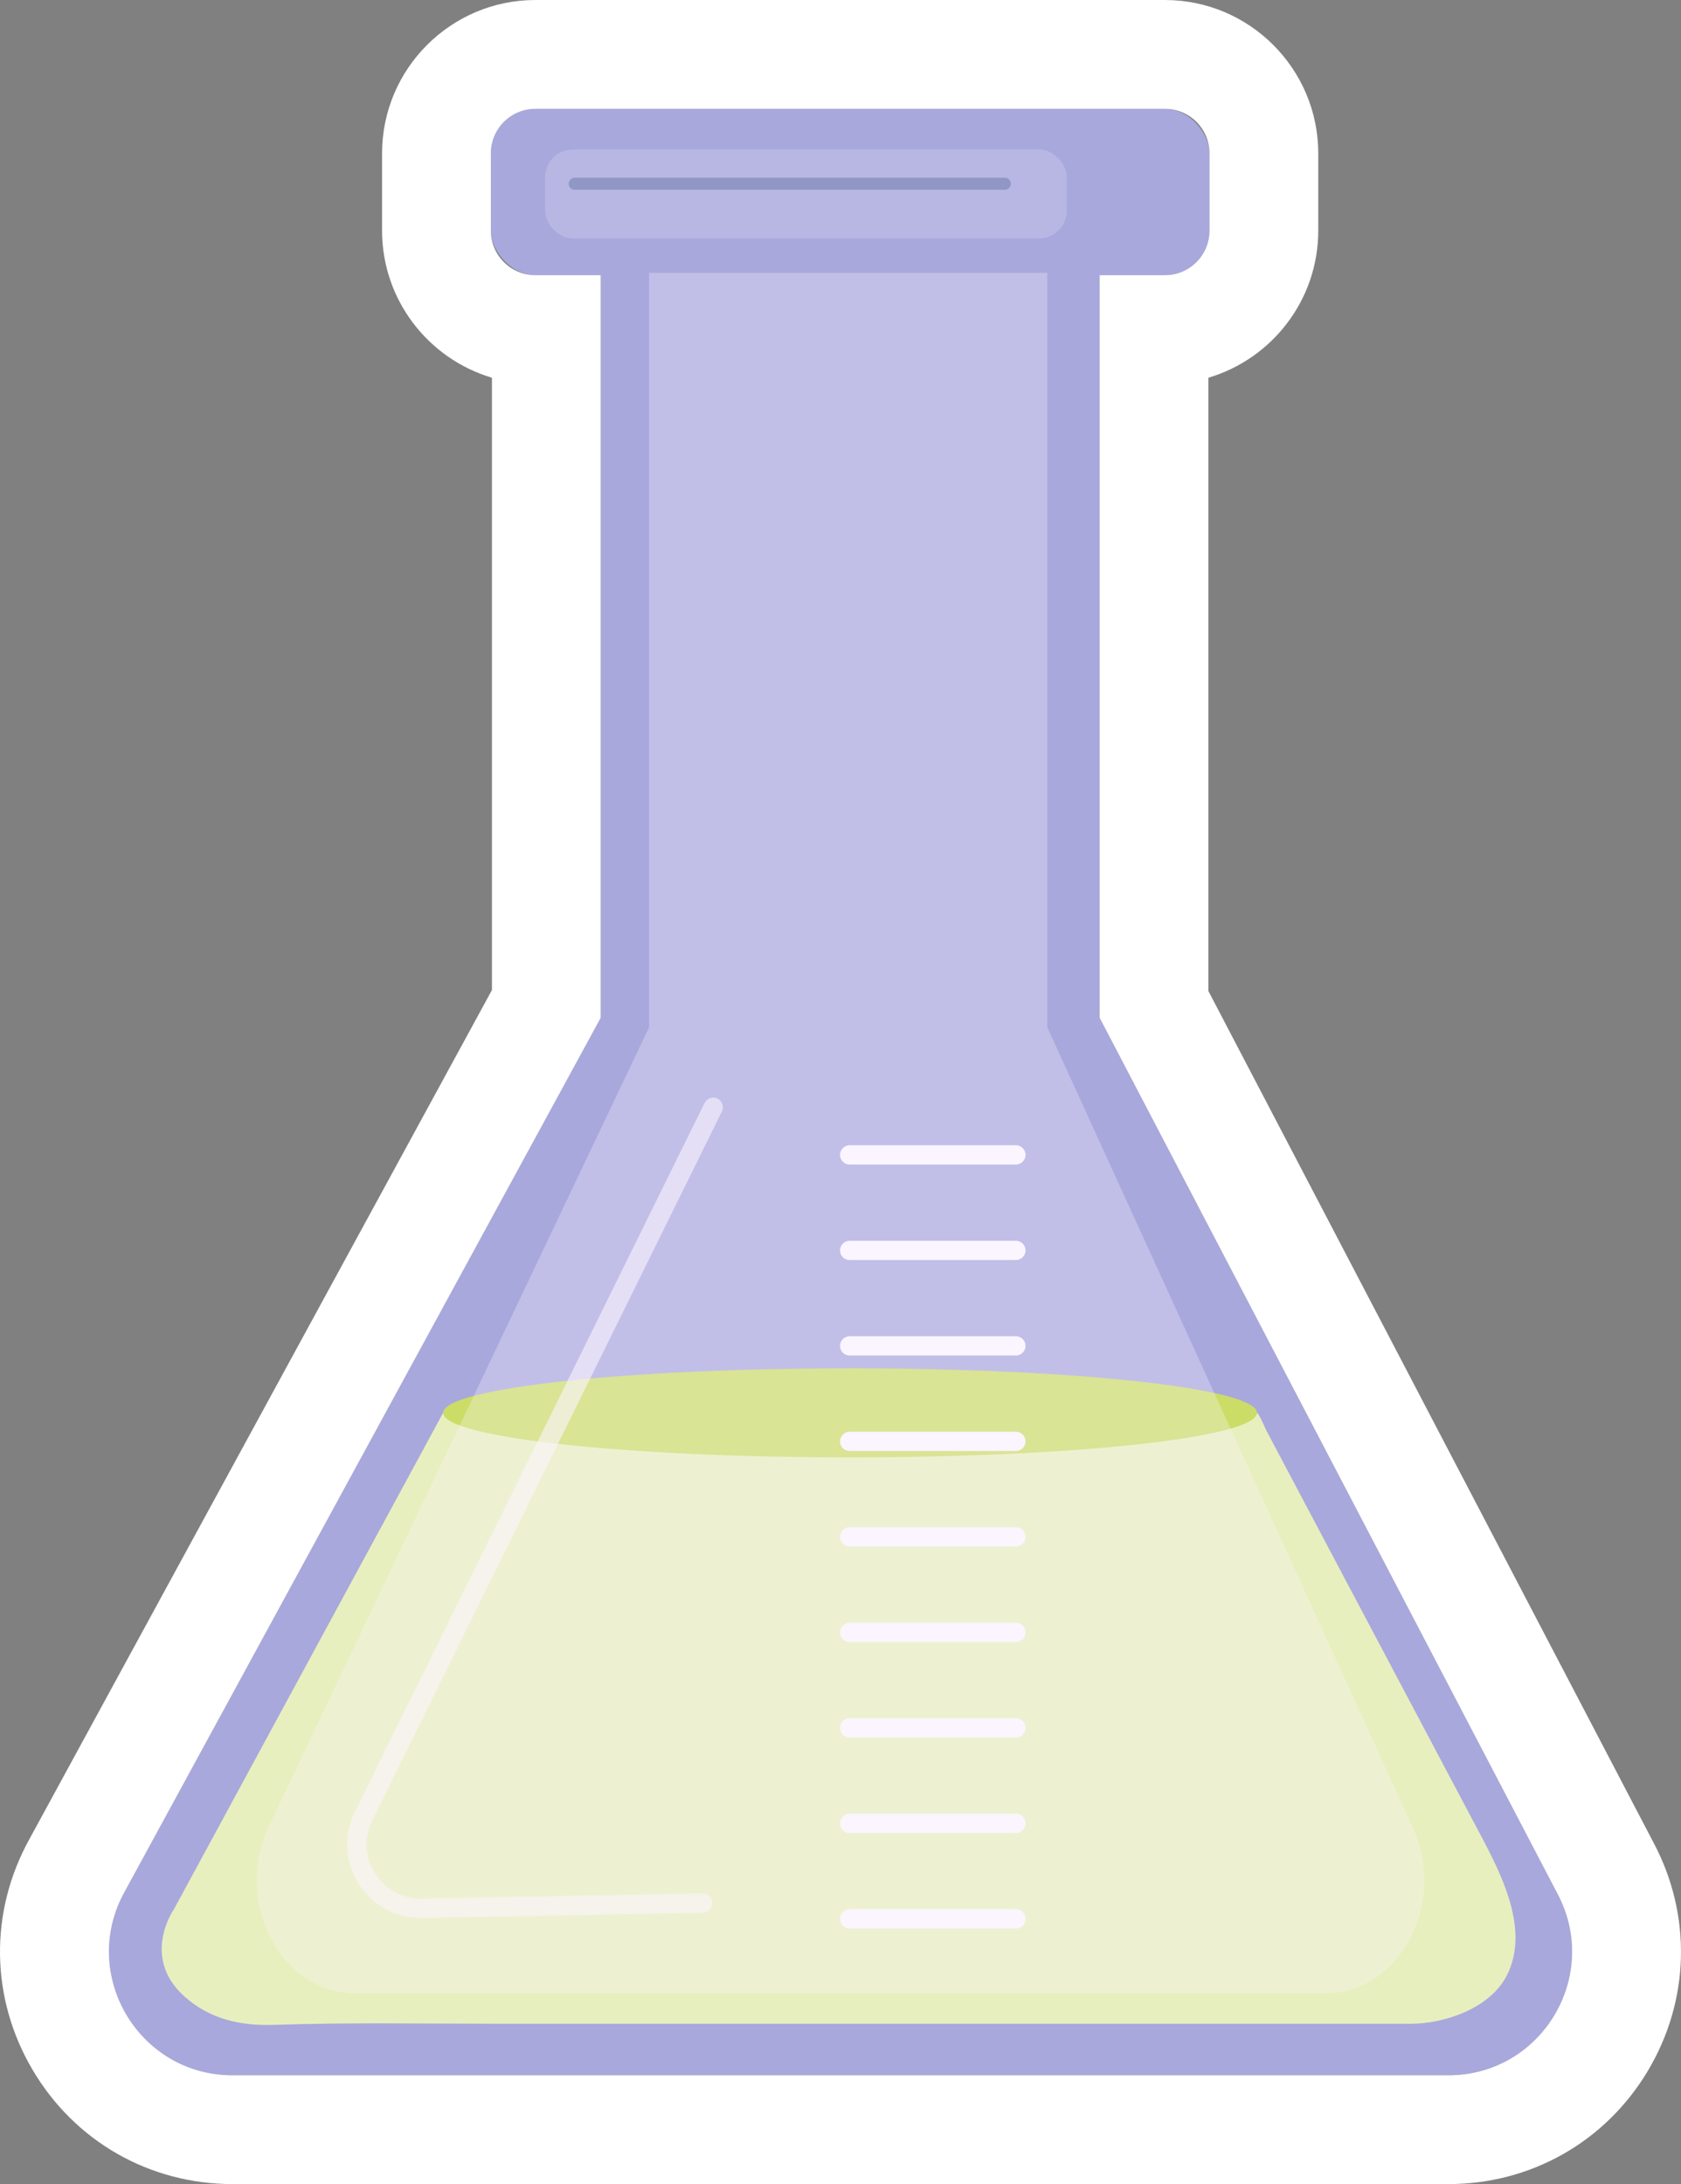
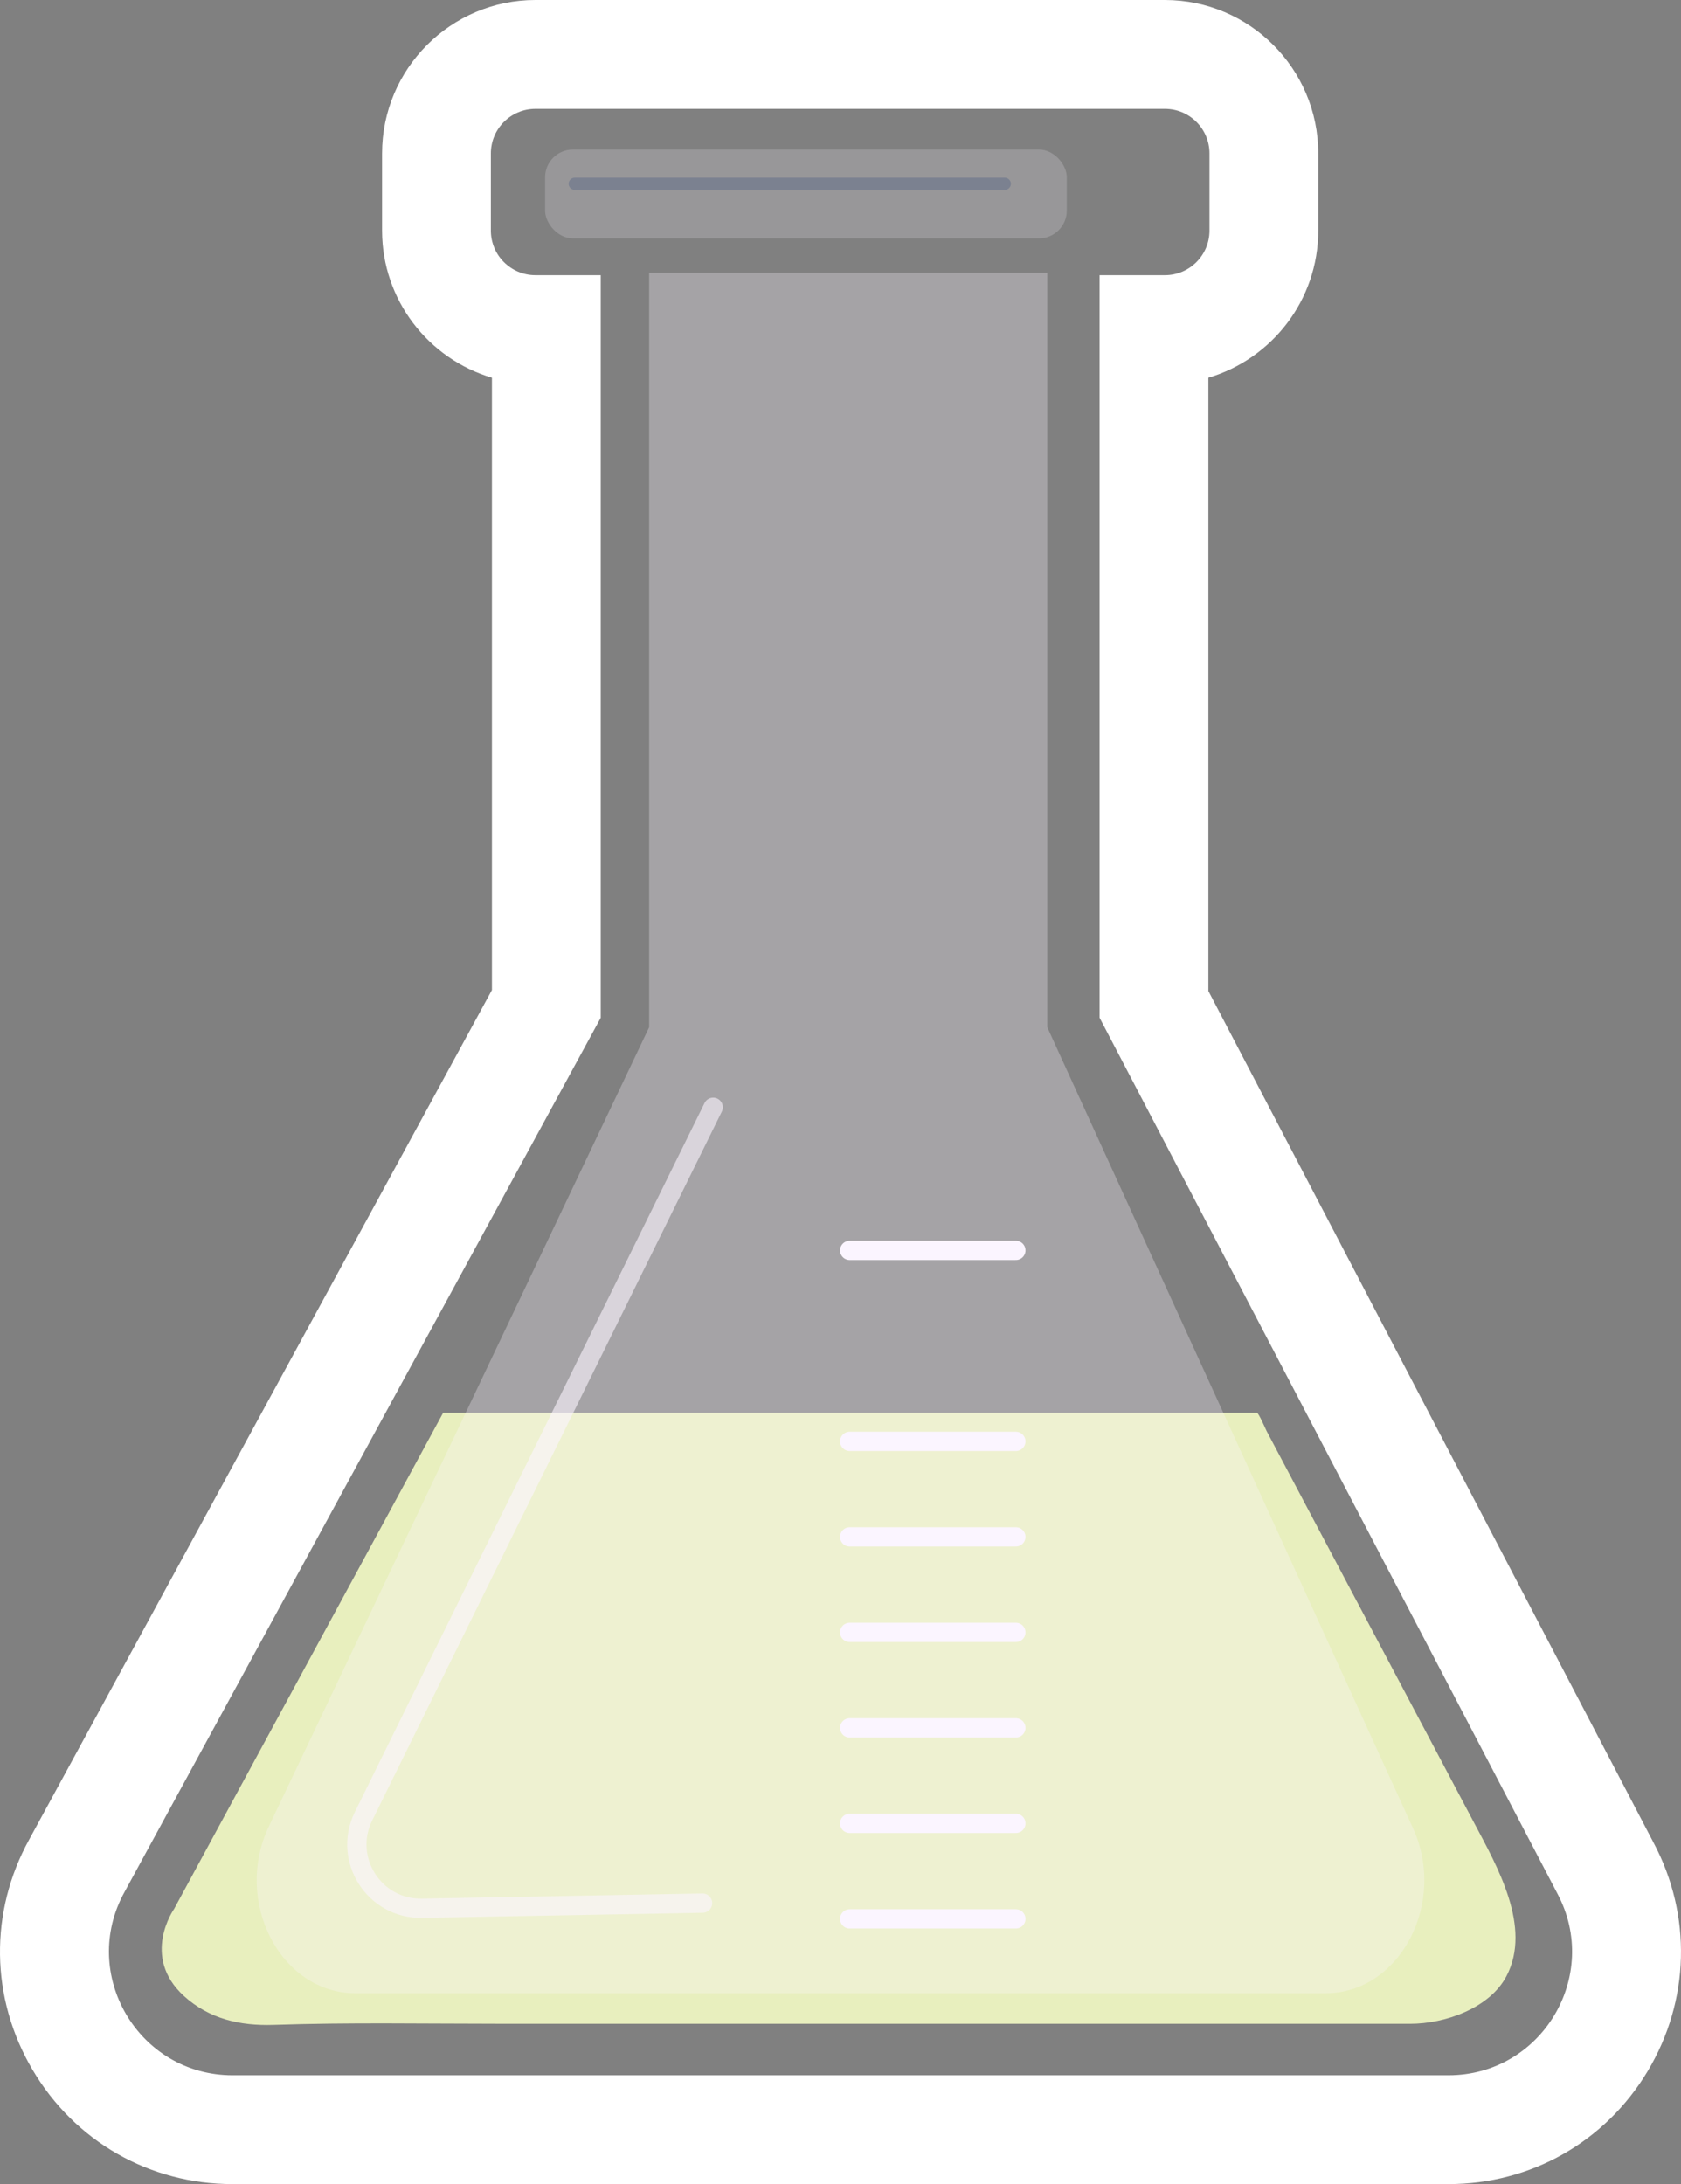
<svg xmlns="http://www.w3.org/2000/svg" id="uuid-07126dab-3d78-4b61-8f02-d4f56d6148ca" data-name="Capa 2" width="247.218" height="321.101" viewBox="0 0 247.218 321.101">
  <rect x="0" y="0" width="247.218" height="321.101" fill="#808080" stroke="none" />
  <g id="uuid-701f5eae-eec2-4550-87f1-81fafd2f6274" data-name="Layer 1">
    <g>
      <g>
        <g>
          <g>
-             <path d="M229.027,278.366l-67.313-128.734V28.228h-73.367v121.405L18.328,278.124c-6.717,12.107,2.038,26.976,15.883,26.976h178.8c13.724,0,22.491-14.634,16.016-26.735Z" fill="#a8a8dd" stroke-width="0" />
-             <rect x="72.189" y="16" width="105.683" height="24.456" rx="6.551" ry="6.551" fill="#a8a8dd" stroke-width="0" />
-             <path d="M65.165,207.715l-39.561,72.93s-4.949,6.987,1.456,12.81c3.709,3.372,8.264,4.402,13.167,4.237,11.041-.369,22.142-.162,33.21-.162h115.745c6.081,0,12.161.001,18.242.003,5.011.002,11.624-2.253,14.117-6.991,3.805-7.231-1.384-16.199-4.739-22.534-2.647-4.998-5.296-9.995-7.943-14.993-6.278-11.85-12.556-23.7-18.834-35.549-1.25-2.36-2.501-4.72-3.751-7.079-.117-.221-1.168-2.673-1.416-2.673h-119.692Z" fill="#e8efbe" stroke-width="0" />
-             <ellipse cx="125.011" cy="207.715" rx="59.846" ry="6.551" fill="#cbdd67" stroke-width="0" />
+             <path d="M65.165,207.715l-39.561,72.93s-4.949,6.987,1.456,12.81c3.709,3.372,8.264,4.402,13.167,4.237,11.041-.369,22.142-.162,33.21-.162h115.745c6.081,0,12.161.001,18.242.003,5.011.002,11.624-2.253,14.117-6.991,3.805-7.231-1.384-16.199-4.739-22.534-2.647-4.998-5.296-9.995-7.943-14.993-6.278-11.85-12.556-23.7-18.834-35.549-1.25-2.36-2.501-4.72-3.751-7.079-.117-.221-1.168-2.673-1.416-2.673h-119.692" fill="#e8efbe" stroke-width="0" />
          </g>
          <g opacity=".3">
            <path d="M207.733,268.62l-53.716-117.603V40.109h-58.547v110.908l-55.875,117.382c-5.36,11.06,1.627,24.644,12.675,24.644h142.683c10.952,0,17.948-13.369,12.78-24.423Z" fill="#fbf5ff" stroke-width="0" />
          </g>
          <path d="M104.887,162.792l-51.427,104.232c-3.108,6.299,1.558,13.653,8.581,13.524l41.286-.757" fill="none" opacity=".6" stroke="#fbf5ff" stroke-linecap="round" stroke-linejoin="round" stroke-width="2.835" />
-           <line x1="124.96" y1="169.79" x2="149.399" y2="169.79" fill="none" stroke="#fbf5ff" stroke-linecap="round" stroke-linejoin="round" stroke-width="2.835" />
          <line x1="124.96" y1="183.83" x2="149.399" y2="183.83" fill="none" stroke="#fbf5ff" stroke-linecap="round" stroke-linejoin="round" stroke-width="2.835" />
-           <line x1="124.96" y1="197.869" x2="149.399" y2="197.869" fill="none" stroke="#fbf5ff" stroke-linecap="round" stroke-linejoin="round" stroke-width="2.835" />
          <line x1="124.96" y1="211.909" x2="149.399" y2="211.909" fill="none" stroke="#fbf5ff" stroke-linecap="round" stroke-linejoin="round" stroke-width="2.835" />
          <line x1="124.96" y1="225.949" x2="149.399" y2="225.949" fill="none" stroke="#fbf5ff" stroke-linecap="round" stroke-linejoin="round" stroke-width="2.835" />
          <line x1="124.96" y1="239.989" x2="149.399" y2="239.989" fill="none" stroke="#fbf5ff" stroke-linecap="round" stroke-linejoin="round" stroke-width="2.835" />
          <line x1="124.96" y1="254.029" x2="149.399" y2="254.029" fill="none" stroke="#fbf5ff" stroke-linecap="round" stroke-linejoin="round" stroke-width="2.835" />
          <line x1="124.96" y1="268.068" x2="149.399" y2="268.068" fill="none" stroke="#fbf5ff" stroke-linecap="round" stroke-linejoin="round" stroke-width="2.835" />
          <line x1="124.96" y1="282.108" x2="149.399" y2="282.108" fill="none" stroke="#fbf5ff" stroke-linecap="round" stroke-linejoin="round" stroke-width="2.835" />
          <rect x="80.167" y="21.985" width="76.72" height="13.059" rx="4.081" ry="4.081" fill="#fbf5ff" opacity=".2" stroke-width="0" />
        </g>
        <line x1="84.52" y1="27.018" x2="147.773" y2="27.018" fill="none" opacity=".3" stroke="#374f7b" stroke-linecap="round" stroke-linejoin="round" stroke-width="1.78" />
      </g>
      <path d="M171.322,16c3.618,0,6.551,2.933,6.551,6.551v11.354c0,3.618-2.933,6.551-6.551,6.551h-9.607v109.177l67.313,128.734c6.475,12.1-2.291,26.735-16.016,26.735H34.212c-13.845,0-22.601-14.869-15.883-26.976l70.019-128.492V40.456h-9.607c-3.618,0-6.551-2.933-6.551-6.551v-11.354c0-3.618,2.933-6.551,6.551-6.551h92.582M171.322,0h-92.582c-12.434,0-22.551,10.116-22.551,22.55v11.354c0,10.215,6.827,18.865,16.158,21.628v90.023L4.299,270.43c-5.894,10.68-5.72,23.324.472,33.84,6.205,10.539,17.211,16.83,29.44,16.83h178.8c12.122,0,23.079-6.208,29.308-16.608,6.213-10.372,6.532-22.924.858-33.594l-65.464-125.198V55.533c9.332-2.763,16.158-11.413,16.158-21.628v-11.354c0-12.434-10.116-22.55-22.551-22.55h0Z" fill="#fff" stroke-width="0" />
    </g>
  </g>
</svg>